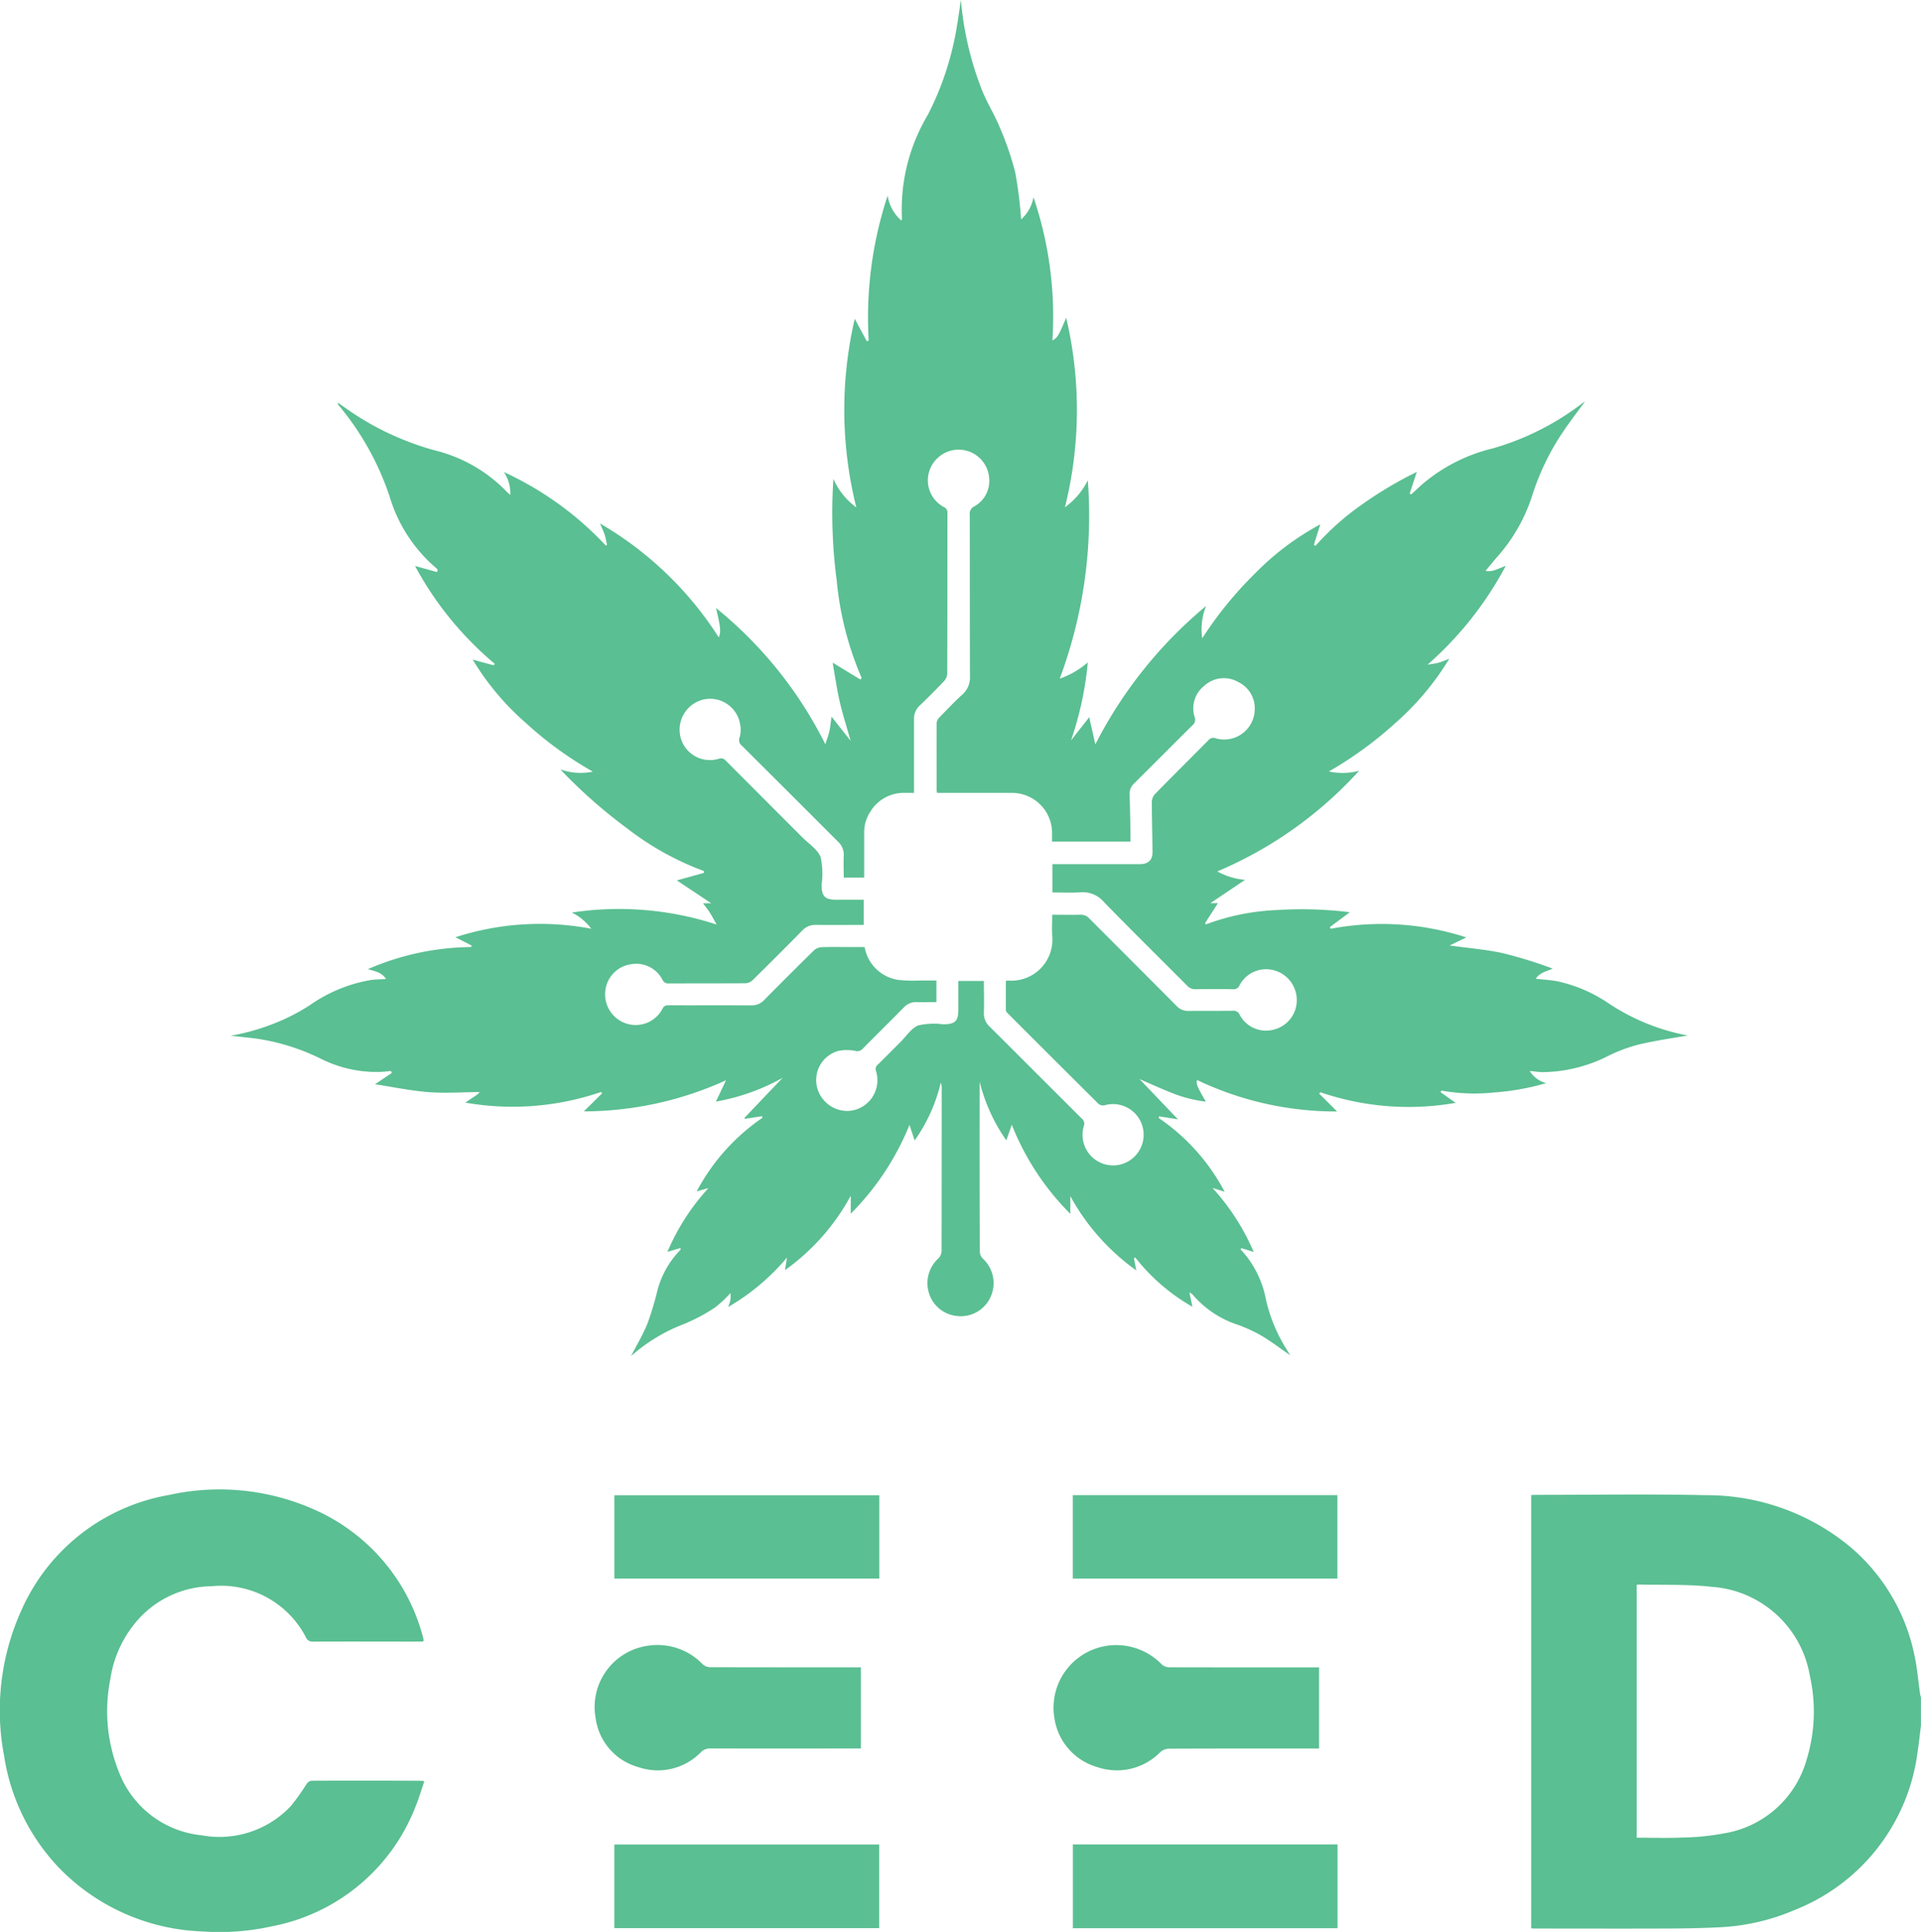
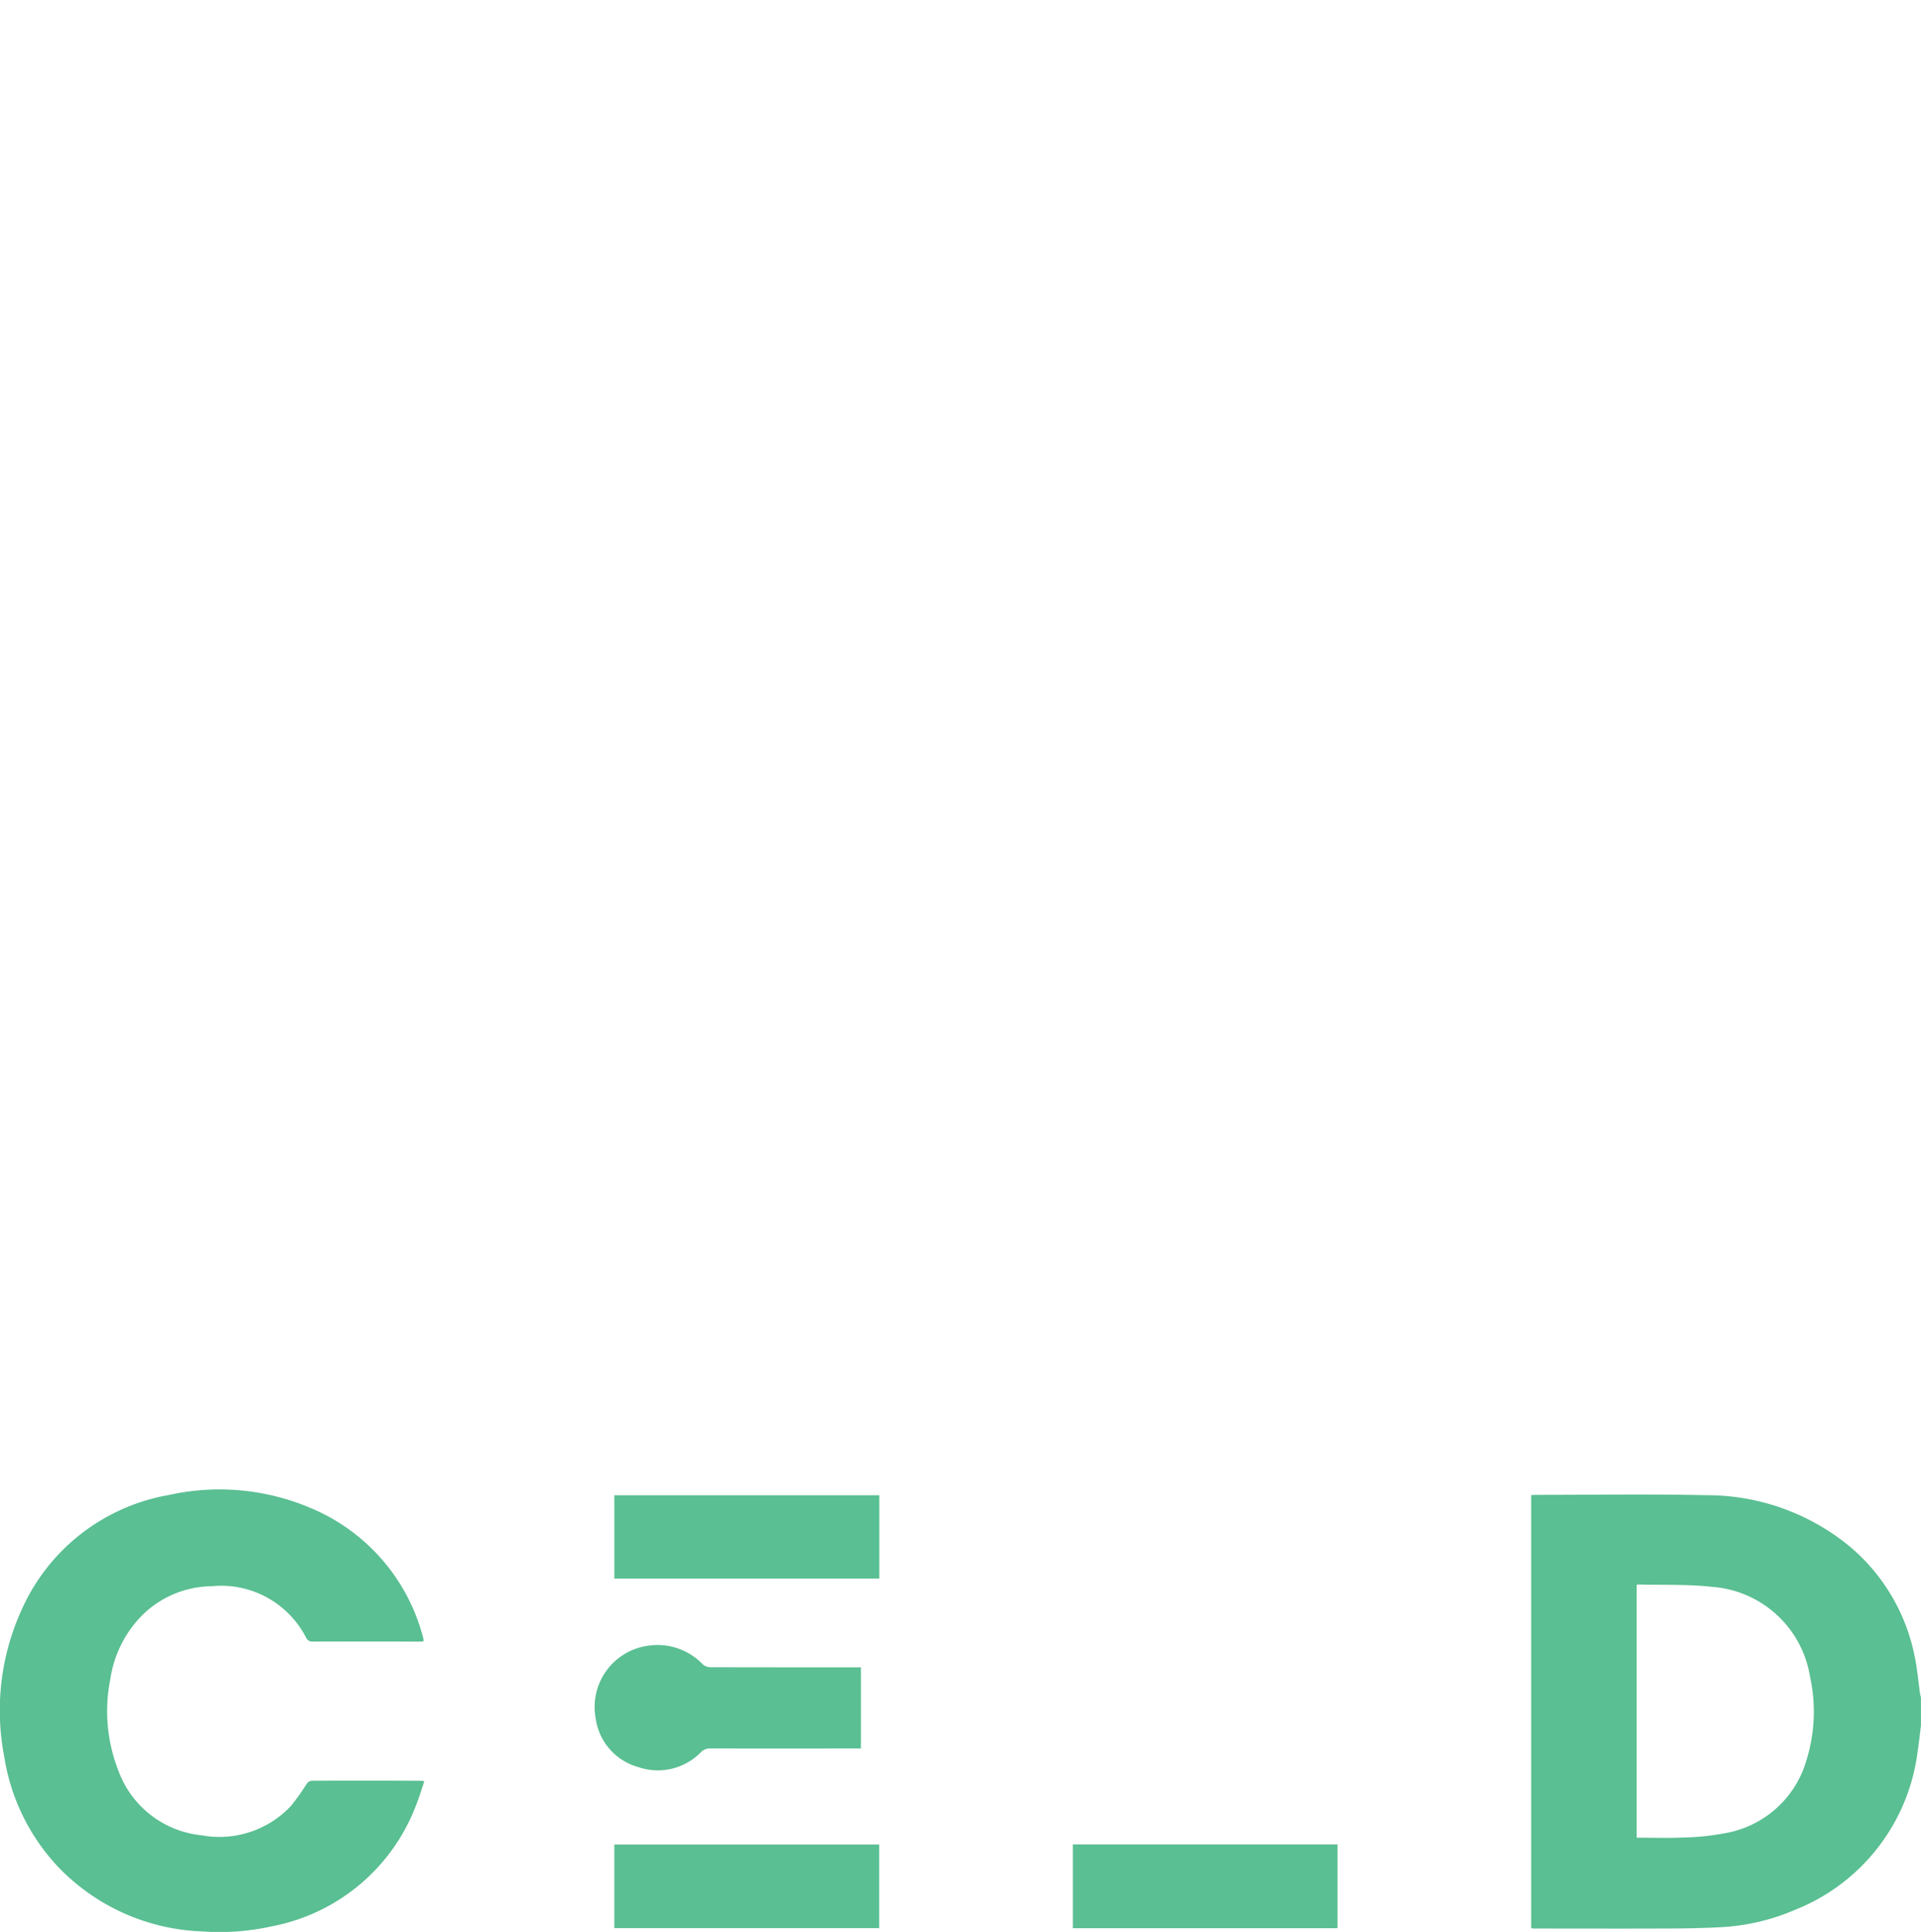
<svg xmlns="http://www.w3.org/2000/svg" width="88.984" height="89.477" viewBox="0 0 88.984 89.477">
  <g id="Group_604" data-name="Group 604" transform="translate(7630.216 1592.128)">
    <path id="Path_5085" data-name="Path 5085" d="M-6191.782-196.671c-.086-.6-.132-1.2-.264-1.792a8.906,8.906,0,0,0-3.01-5.03,10.4,10.4,0,0,0-6.641-2.359c-2.62-.06-5.242-.015-7.864-.016-.08,0-.159.008-.234.011v20.063c.066.005.115.012.164.012,1.939,0,3.878.007,5.817,0,.948,0,1.9-.013,2.842-.064a9.988,9.988,0,0,0,3.414-.808,9.1,9.1,0,0,0,5.67-7.37c.061-.384.1-.771.149-1.156v-1.3C-6191.753-196.544-6191.772-196.606-6191.782-196.671Zm-5.277,3.148a4.771,4.771,0,0,1-3.757,3.325,11.52,11.52,0,0,1-1.925.2c-.713.033-1.429.008-2.167.008V-201.7a.7.7,0,0,1,.107-.016c1.121.03,2.251-.018,3.362.107a4.958,4.958,0,0,1,4.555,4.129A7.588,7.588,0,0,1-6197.06-193.523Z" transform="translate(-1349.495 -1317.024)" fill="#5abf92" />
-     <path id="Path_5086" data-name="Path 5086" d="M-7355.934-1542.524c.218.02.406.049.595.054a6.879,6.879,0,0,0,3.079-.771,7.28,7.28,0,0,1,1.394-.513c.788-.184,1.594-.3,2.252-.414a9.926,9.926,0,0,1-3.671-1.493,6.727,6.727,0,0,0-2.359-1.016c-.327-.063-.663-.08-1.009-.12.189-.29.5-.338.784-.469a20.266,20.266,0,0,0-2.319-.717c-.792-.172-1.607-.236-2.454-.353l.771-.375a12.661,12.661,0,0,0-6.279-.4c-.015-.025-.028-.05-.042-.075l.926-.692a18.037,18.037,0,0,0-3.373-.1,10.532,10.532,0,0,0-3.288.663l-.048-.052.6-.93h-.35l1.608-1.08a3.262,3.262,0,0,1-1.288-.39,18.687,18.687,0,0,0,6.568-4.66,3.02,3.02,0,0,1-1.4.031,17.613,17.613,0,0,0,3.1-2.261,12.729,12.729,0,0,0,2.478-2.959c-.212.078-.361.147-.519.188s-.324.057-.486.084a16.187,16.187,0,0,0,3.621-4.575c-.338.121-.653.307-.936.229.178-.212.37-.453.574-.683a7.9,7.9,0,0,0,1.608-2.866,11.428,11.428,0,0,1,1.411-2.893c.316-.471.664-.92,1.017-1.406-.055.037-.086.058-.116.08a12.461,12.461,0,0,1-4.167,2.1,7.839,7.839,0,0,0-3.268,1.668c-.168.149-.33.305-.5.458l-.075-.031.333-1.008a17.783,17.783,0,0,0-2.492,1.476,12.179,12.179,0,0,0-2.2,1.947l-.079-.043.3-.951a12.561,12.561,0,0,0-3.041,2.29,17.491,17.491,0,0,0-2.429,2.989,2.878,2.878,0,0,1,.181-1.5,20.319,20.319,0,0,0-5.132,6.413c-.092-.408-.184-.815-.284-1.26l-.842,1.074a15.466,15.466,0,0,0,.777-3.612,3.961,3.961,0,0,1-1.3.752,21.608,21.608,0,0,0,1.3-9.186,3.385,3.385,0,0,1-1.059,1.248,18.63,18.63,0,0,0,.058-8.777c-.374.87-.4.917-.64,1.053a17.149,17.149,0,0,0-.875-6.636,1.8,1.8,0,0,1-.572,1.026,20.061,20.061,0,0,0-.273-2.174,13.769,13.769,0,0,0-.716-2.083c-.24-.589-.588-1.133-.823-1.724a14.862,14.862,0,0,1-.979-4.184c-.061.4-.107.773-.172,1.14a13.8,13.8,0,0,1-1.357,4.181,8.538,8.538,0,0,0-1.2,4.826c0,.018-.017.038-.031.069a1.921,1.921,0,0,1-.633-1.15,17.977,17.977,0,0,0-.877,6.716l-.09.025-.556-1.037a18.569,18.569,0,0,0,.073,8.736,3.244,3.244,0,0,1-1.062-1.321,23.921,23.921,0,0,0,.156,4.731,14.782,14.782,0,0,0,1.154,4.493l-.062.068-1.284-.781c.109.612.192,1.211.327,1.8s.324,1.173.506,1.819l-.884-1.118c-.037.26-.054.473-.1.679s-.124.4-.187.6a19.048,19.048,0,0,0-5.067-6.313c.214.866.238,1.114.13,1.363a16.129,16.129,0,0,0-5.5-5.275c.093.221.167.367.216.522s.074.315.11.474l-.063.021a15.019,15.019,0,0,0-4.718-3.4,1.745,1.745,0,0,1,.3,1.054,1,1,0,0,1-.108-.082,6.912,6.912,0,0,0-3.4-1.978,13.193,13.193,0,0,1-4.251-2.047c-.075-.054-.152-.105-.228-.158a.137.137,0,0,0,.029.111,12.978,12.978,0,0,1,2.365,4.227,6.951,6.951,0,0,0,2.194,3.351c.02.016.023.052.035.079l-.034.075-1.016-.282a15.443,15.443,0,0,0,3.689,4.528l-.044.074-.974-.264a12.281,12.281,0,0,0,2.442,2.915,16.885,16.885,0,0,0,3.124,2.273,2.784,2.784,0,0,1-1.509-.106,23.519,23.519,0,0,0,3.09,2.729,13.3,13.3,0,0,0,3.56,1.979l0,.089-1.249.346,1.591,1.061h-.381c.121.163.236.3.333.457s.18.32.3.528a14.559,14.559,0,0,0-6.708-.557,2.5,2.5,0,0,1,.9.751,12.688,12.688,0,0,0-6.291.393l.752.387-.027.067a12.282,12.282,0,0,0-4.78,1.023c.329.1.642.149.84.458-.259.016-.49.016-.717.048a6.932,6.932,0,0,0-2.82,1.169,9.592,9.592,0,0,1-1.084.6,10.3,10.3,0,0,1-2.576.811c.437.05.891.088,1.341.155a10.045,10.045,0,0,1,2.869.927,5.772,5.772,0,0,0,2.693.594c.175-.005.349-.029.522-.044l.039.091-.777.523c.856.132,1.651.3,2.454.363s1.609,0,2.391,0a.461.461,0,0,1-.1.105c-.173.123-.352.239-.565.382a12.639,12.639,0,0,0,6.29-.492l.047.064-.844.834a15.953,15.953,0,0,0,6.583-1.44l-.466.986a9.727,9.727,0,0,0,3.089-1.1l-1.778,1.866.048.032.779-.122c.006.025.013.049.019.074a9.541,9.541,0,0,0-3.048,3.41l.545-.153a10.354,10.354,0,0,0-1.9,2.954l.594-.175.022.067a4.227,4.227,0,0,0-1.1,1.975,13.628,13.628,0,0,1-.447,1.468c-.211.514-.5,1-.755,1.489.03-.024.068-.052.1-.083a7.933,7.933,0,0,1,2.336-1.392,8.218,8.218,0,0,0,1.443-.765,5.222,5.222,0,0,0,.726-.677,2.082,2.082,0,0,1,0,.315,2.438,2.438,0,0,1-.106.331,10.222,10.222,0,0,0,2.724-2.29c-.029.183-.057.365-.091.583a10.173,10.173,0,0,0,3.046-3.447v.833a12.438,12.438,0,0,0,2.72-4.111l.239.719a7.649,7.649,0,0,0,1.209-2.672.52.52,0,0,1,.044.216q0,3.795-.006,7.59a.518.518,0,0,1-.152.333,1.548,1.548,0,0,0-.465,1.478,1.509,1.509,0,0,0,1.266,1.177,1.516,1.516,0,0,0,1.627-.885,1.544,1.544,0,0,0-.358-1.758.516.516,0,0,1-.149-.331q-.012-3.782-.006-7.565v-.3a8.162,8.162,0,0,0,1.237,2.714l.254-.724a12.122,12.122,0,0,0,2.71,4.125v-.819a10.3,10.3,0,0,0,3.055,3.44l-.109-.574.063-.024a9.046,9.046,0,0,0,2.647,2.282c-.047-.22-.087-.411-.141-.663a.771.771,0,0,1,.136.082,4.614,4.614,0,0,0,2.121,1.42,6.9,6.9,0,0,1,1.08.5c.456.271.88.594,1.338.909-.053-.085-.1-.153-.138-.222a7.434,7.434,0,0,1-.987-2.344,4.678,4.678,0,0,0-.92-2.043c-.083-.1-.173-.2-.259-.3l.036-.054.573.178a10.528,10.528,0,0,0-1.909-2.966l.562.175a9.455,9.455,0,0,0-3.055-3.416c.006-.026.013-.051.02-.077l.875.141-1.782-1.865c.494.213.986.44,1.489.637a6.222,6.222,0,0,0,1.583.408c-.416-.722-.445-.793-.413-1.005a14.912,14.912,0,0,0,6.493,1.459l-.83-.826.051-.065a12.6,12.6,0,0,0,6.271.492l-.7-.494.043-.073a8.661,8.661,0,0,0,2.431.087,11.505,11.505,0,0,0,2.419-.433A1.281,1.281,0,0,1-7355.934-1542.524Zm-11.829-1.924a1.379,1.379,0,0,1-1.608-.685.3.3,0,0,0-.308-.18c-.683.008-1.365,0-2.047.008a.732.732,0,0,1-.572-.239c-1.344-1.351-2.694-2.7-4.038-4.047a.515.515,0,0,0-.415-.17c-.423.011-.846,0-1.3,0,0,.337-.019.659,0,.979a1.9,1.9,0,0,1-2.019,2.071.858.858,0,0,0-.129.012c0,.456,0,.911,0,1.365,0,.053.063.112.107.157q2.09,2.093,4.188,4.179a.334.334,0,0,0,.272.063,1.419,1.419,0,0,1,1.768,1,1.42,1.42,0,0,1-1.039,1.745,1.416,1.416,0,0,1-1.688-1.774.3.3,0,0,0-.094-.359c-1.422-1.415-2.836-2.836-4.259-4.25a.826.826,0,0,1-.273-.661c.018-.481,0-.963,0-1.461h-1.183c0,.441,0,.879,0,1.318,0,.546-.146.687-.7.691a3.282,3.282,0,0,0-1.158.051c-.327.135-.558.507-.829.776-.348.346-.693.7-1.043,1.04a.255.255,0,0,0-.084.3,1.423,1.423,0,0,1-1.305,1.846,1.45,1.45,0,0,1-1.436-1.143,1.4,1.4,0,0,1,1-1.639,2.037,2.037,0,0,1,.782,0,.331.331,0,0,0,.343-.1c.625-.634,1.261-1.258,1.885-1.893a.793.793,0,0,1,.64-.268c.289.014.579,0,.89,0v-1c-.242,0-.48,0-.718,0a6.712,6.712,0,0,1-1.045-.026,1.861,1.861,0,0,1-1.563-1.522h-.7c-.433,0-.866-.01-1.3.007a.559.559,0,0,0-.342.143q-1.159,1.136-2.3,2.292a.8.8,0,0,1-.616.26c-1.266-.009-2.53,0-3.8-.005-.127,0-.219,0-.3.149a1.4,1.4,0,0,1-1.669.7,1.421,1.421,0,0,1-.984-1.523,1.393,1.393,0,0,1,1.212-1.231,1.368,1.368,0,0,1,1.434.72.283.283,0,0,0,.288.173c1.189-.005,2.38,0,3.57-.009a.514.514,0,0,0,.319-.143q1.157-1.138,2.295-2.294a.825.825,0,0,1,.641-.265c.731.007,1.463,0,2.21,0v-1.167h-1.285c-.5,0-.659-.156-.663-.648,0-.025,0-.05,0-.075a3.592,3.592,0,0,0-.05-1.257c-.151-.363-.559-.621-.858-.921q-1.764-1.767-3.528-3.534a.29.29,0,0,0-.34-.089,1.406,1.406,0,0,1-1.773-1.05,1.437,1.437,0,0,1,1.135-1.711,1.408,1.408,0,0,1,1.641,1.192,1.236,1.236,0,0,1-.024.562.345.345,0,0,0,.125.421q2.21,2.2,4.417,4.409a.82.82,0,0,1,.278.66c-.017.331,0,.664,0,1.015h.946c0-.7,0-1.383,0-2.072a1.738,1.738,0,0,1,.291-.987,1.806,1.806,0,0,1,1.563-.863c.14,0,.28,0,.455,0v-.282c0-1.04,0-2.081,0-3.121a.819.819,0,0,1,.264-.642q.577-.552,1.128-1.132a.552.552,0,0,0,.147-.339c.008-2.48.005-4.96.009-7.44a.276.276,0,0,0-.168-.284,1.4,1.4,0,0,1-.665-1.683,1.429,1.429,0,0,1,1.59-.954,1.423,1.423,0,0,1,1.178,1.328,1.352,1.352,0,0,1-.7,1.286.356.356,0,0,0-.2.368c.005,2.5,0,4.993.009,7.49a1.056,1.056,0,0,1-.359.856c-.368.336-.713.7-1.061,1.057a.418.418,0,0,0-.123.251c-.007,1.048,0,2.1,0,3.146a.51.51,0,0,0,.024.095h3.436a1.857,1.857,0,0,1,1.885,1.873v.383h3.632c0-.177,0-.349,0-.521-.012-.549-.021-1.1-.042-1.647a.668.668,0,0,1,.217-.531c.9-.891,1.79-1.788,2.688-2.68a.331.331,0,0,0,.112-.382,1.327,1.327,0,0,1,.447-1.457,1.336,1.336,0,0,1,1.556-.18,1.357,1.357,0,0,1,.776,1.34,1.416,1.416,0,0,1-1.8,1.277.291.291,0,0,0-.342.085c-.825.835-1.66,1.659-2.481,2.5a.567.567,0,0,0-.141.365c0,.774.024,1.547.032,2.321,0,.365-.2.554-.581.554q-1.885,0-3.77,0h-.287v1.312c.433,0,.864.025,1.291-.007a1.284,1.284,0,0,1,1.094.449c1.271,1.305,2.571,2.583,3.856,3.875a.492.492,0,0,0,.39.164c.574-.01,1.148-.009,1.723,0a.294.294,0,0,0,.311-.175,1.388,1.388,0,0,1,1.581-.706,1.428,1.428,0,0,1,1.073,1.337A1.4,1.4,0,0,1-7367.762-1544.448Z" transform="translate(-203.424)" fill="#5abf92" />
    <path id="Path_5087" data-name="Path 5087" d="M-7615.791-197.117a.343.343,0,0,0-.221.146,11.113,11.113,0,0,1-.719,1.011,4.54,4.54,0,0,1-4.154,1.368,4.586,4.586,0,0,1-3.837-2.967,7.554,7.554,0,0,1-.385-4.255,5.328,5.328,0,0,1,1.349-2.834,4.638,4.638,0,0,1,3.344-1.478,4.421,4.421,0,0,1,4.372,2.373.318.318,0,0,0,.328.191c1.631-.006,3.262,0,4.893,0,.073,0,.146-.006.22-.009a.465.465,0,0,0,0-.112,8.93,8.93,0,0,0-5.147-6.033,10.8,10.8,0,0,0-6.652-.634,9.185,9.185,0,0,0-6.832,5.354,11.229,11.229,0,0,0-.792,6.737,9.61,9.61,0,0,0,2.532,5.166,9.725,9.725,0,0,0,6.655,2.955,11.157,11.157,0,0,0,3.219-.238,8.927,8.927,0,0,0,6.677-5.614c.145-.358.253-.73.38-1.1a.711.711,0,0,0-.111-.025C-7612.379-197.123-7614.085-197.125-7615.791-197.117Z" transform="translate(0 -1312.534)" fill="#5abf92" />
    <path id="Path_5088" data-name="Path 5088" d="M-7073.683-61.263a.575.575,0,0,1,.438-.173q3.334.007,6.666,0h.307v-3.758h-.3c-2.23,0-4.461,0-6.691-.006a.542.542,0,0,1-.341-.139,2.9,2.9,0,0,0-2.491-.861,2.867,2.867,0,0,0-2.466,3.355,2.727,2.727,0,0,0,1.985,2.274A2.784,2.784,0,0,0-7073.683-61.263Z" transform="translate(-524.065 -1449.71)" fill="#5abf92" />
-     <path id="Path_5089" data-name="Path 5089" d="M-6648.072-61.26a.619.619,0,0,1,.387-.154c2.22-.009,4.441-.007,6.662-.007h.3v-3.758h-.3c-2.212,0-4.424,0-6.637-.005a.541.541,0,0,1-.345-.128,2.933,2.933,0,0,0-2.512-.872,2.9,2.9,0,0,0-2.458,3.4,2.779,2.779,0,0,0,1.981,2.224A2.819,2.819,0,0,0-6648.072-61.26Z" transform="translate(-928.391 -1449.722)" fill="#5abf92" />
    <path id="Path_5090" data-name="Path 5090" d="M-7060.326-201.36h12.275v-3.86h-12.275Z" transform="translate(-541.433 -1317.654)" fill="#5abf92" />
-     <path id="Path_5091" data-name="Path 5091" d="M-6622.751-205.313h-12.256v3.865h12.256Z" transform="translate(-945.514 -1317.566)" fill="#5abf92" />
    <path id="Path_5092" data-name="Path 5092" d="M-7060.338,122.621h12.271v-3.872h-12.271Z" transform="translate(-541.422 -1625.446)" fill="#5abf92" />
    <path id="Path_5093" data-name="Path 5093" d="M-6634.941,122.569h12.259V118.69h-12.259Z" transform="translate(-945.577 -1625.39)" fill="#5abf92" />
  </g>
</svg>